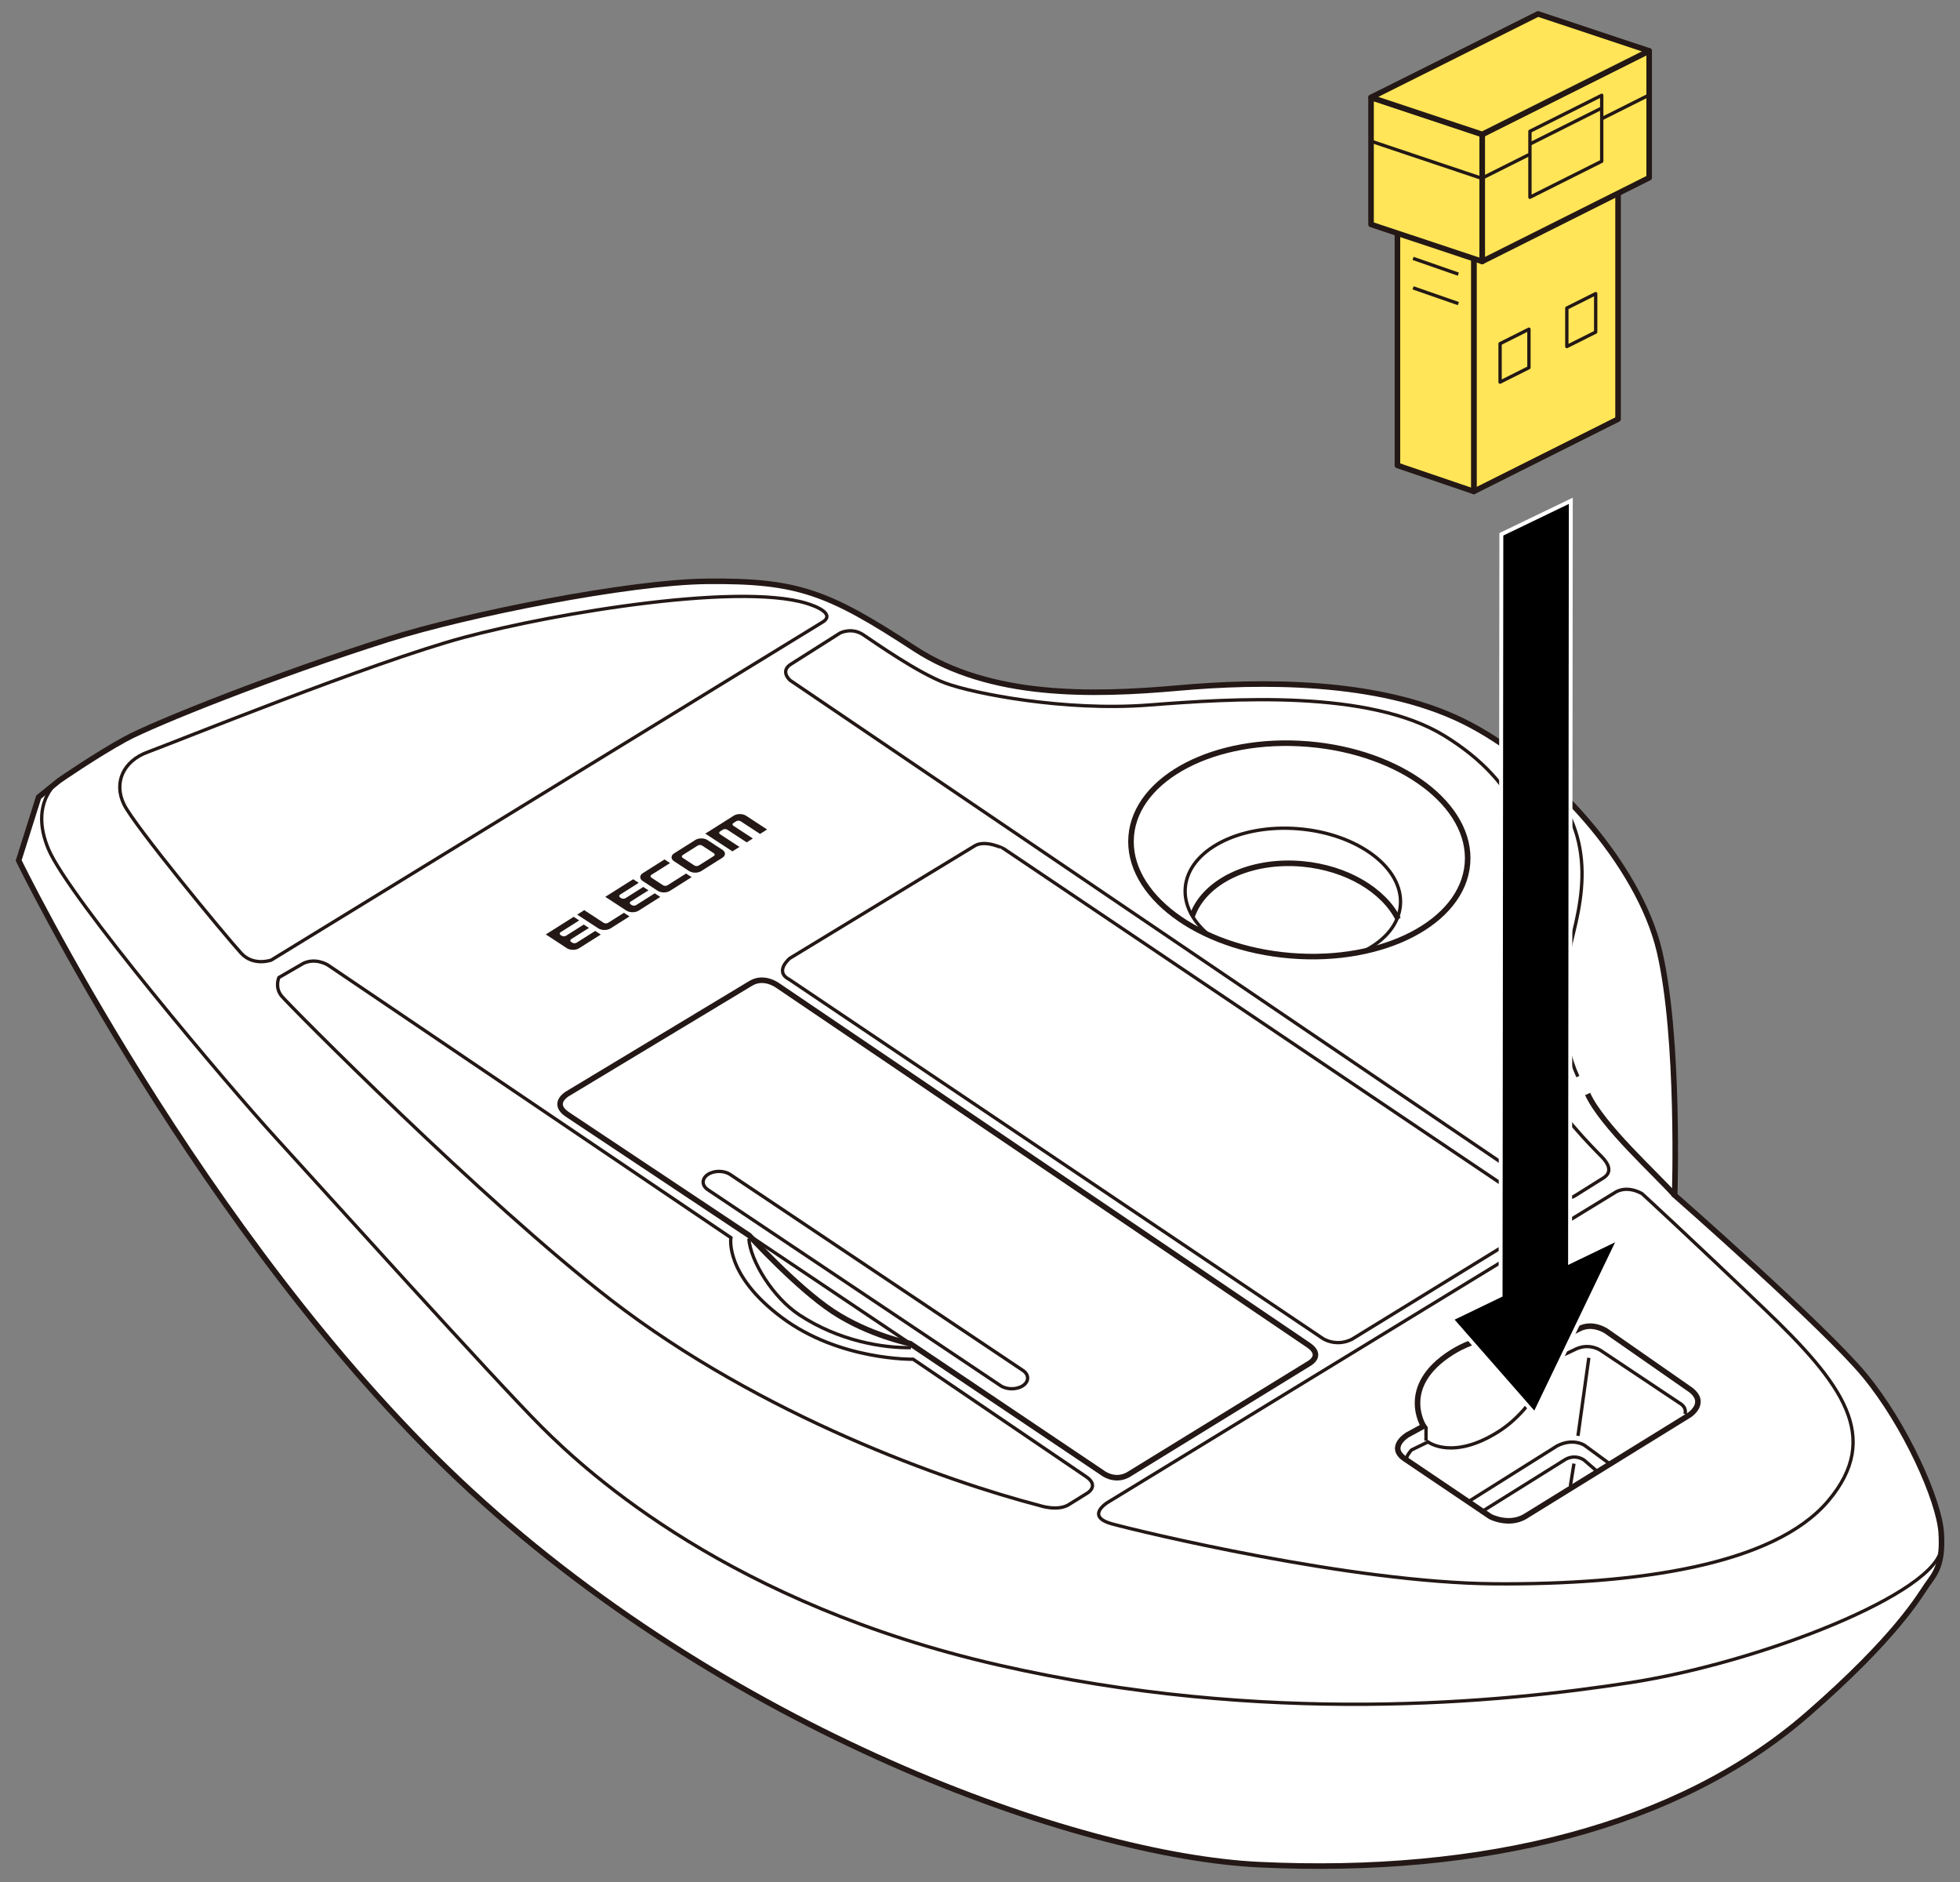
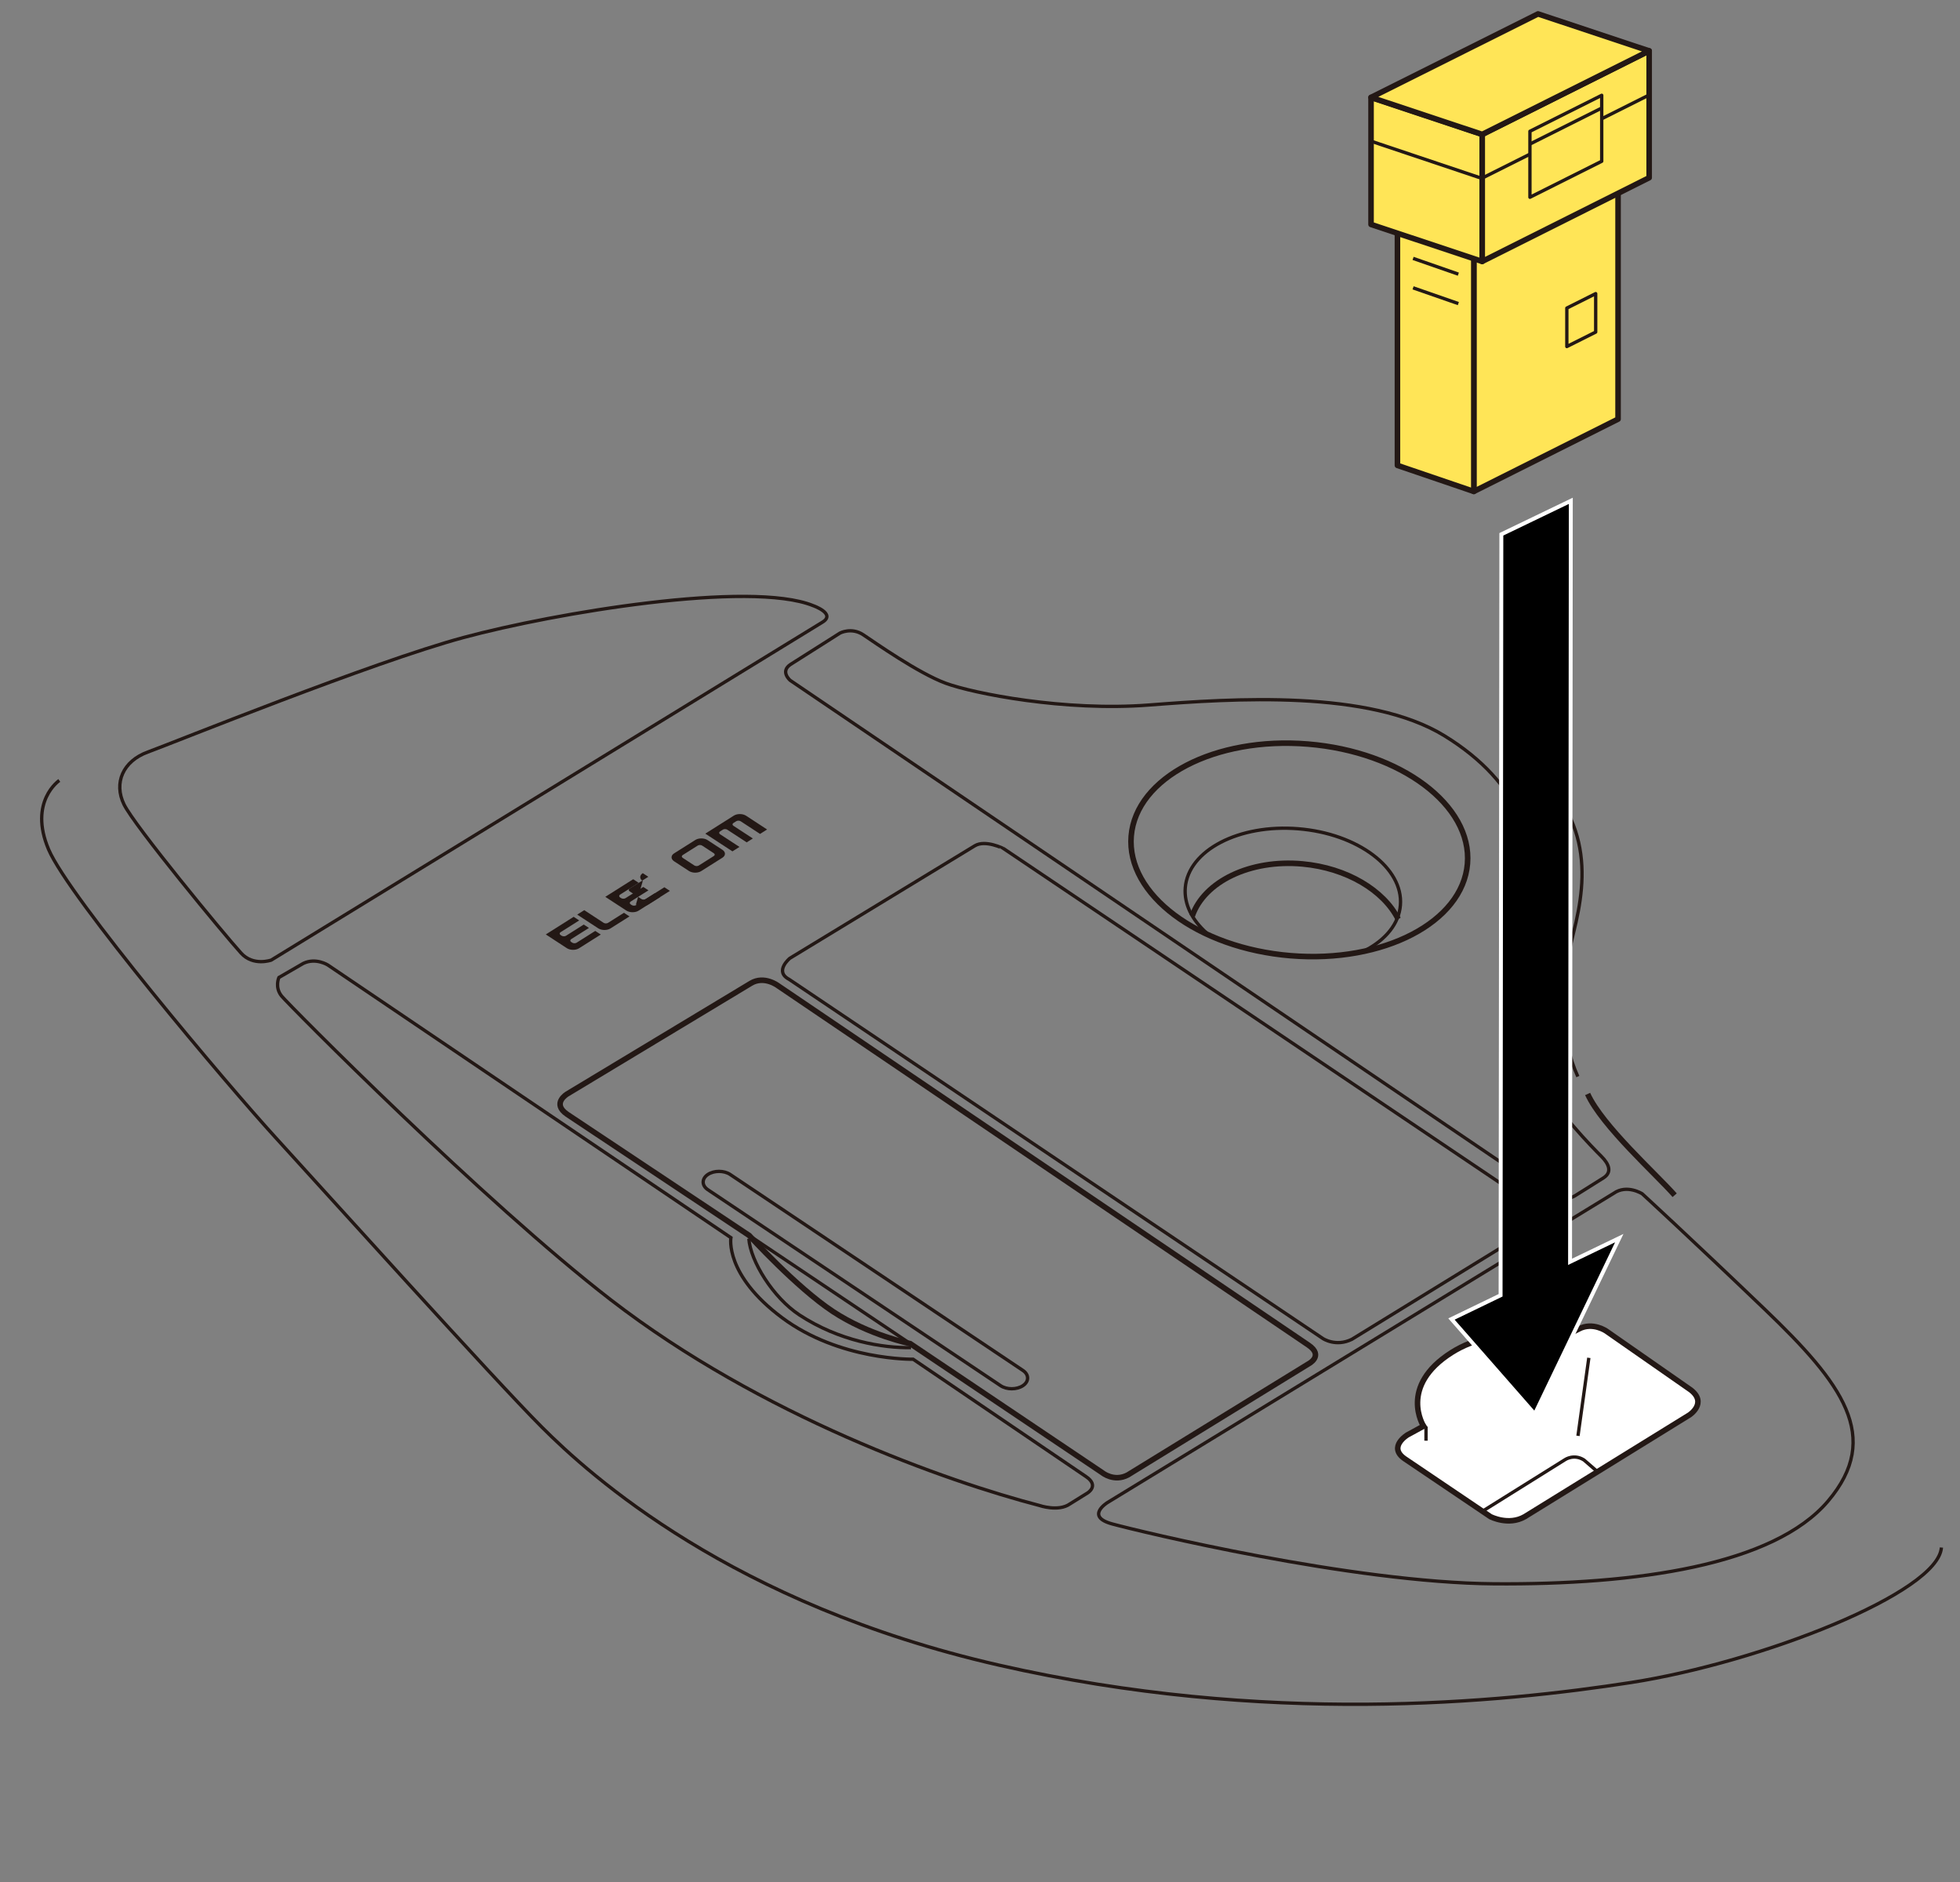
<svg xmlns="http://www.w3.org/2000/svg" version="1.1" id="レイヤー_1" x="0px" y="0px" viewBox="0 0 250 240" enable-background="new 0 0 250 240" xml:space="preserve">
  <rect x="0" y="0" width="250" height="240" fill="#808080" stroke="none" />
  <g>
    <g>
      <g>
        <polygon fill="#FFE557" stroke="#231815" stroke-width="0.709" stroke-linejoin="round" stroke-miterlimit="10" points="     206.385,21.868 187.986,31.089 187.986,62.67 206.385,53.448    " />
        <polygon fill="#FFE557" stroke="#231815" stroke-width="0.709" stroke-linejoin="round" stroke-miterlimit="10" points="     187.986,30.728 178.245,27.409 178.245,59.351 187.986,62.67    " />
        <polygon fill="#FFE557" stroke="#231815" stroke-width="0.709" stroke-linejoin="round" stroke-miterlimit="10" points="     210.353,6.48 189.054,17.155 189.054,33.339 210.353,22.664    " />
        <polygon fill="#FFE557" stroke="#231815" stroke-width="0.709" stroke-linejoin="round" stroke-miterlimit="10" points="     189.054,17.14 174.878,12.424 174.878,28.623 189.054,33.339    " />
        <polygon fill="#FFE557" stroke="#231815" stroke-width="0.709" stroke-linejoin="round" stroke-miterlimit="10" points="     210.351,6.49 196.176,1.774 174.879,12.42 189.054,17.137    " />
-         <polygon fill="none" stroke="#231815" stroke-width="0.425" stroke-linejoin="round" stroke-miterlimit="10" points="     195.017,41.98 191.337,43.825 191.337,48.729 195.017,46.884    " />
        <polygon fill="none" stroke="#231815" stroke-width="0.425" stroke-linejoin="round" stroke-miterlimit="10" points="     203.531,37.444 199.851,39.288 199.851,44.192 203.531,42.348    " />
        <polygon fill="none" stroke="#231815" stroke-width="0.425" stroke-linejoin="round" stroke-miterlimit="10" points="     204.301,12.153 195.144,16.742 195.144,25.154 204.301,20.565    " />
        <line fill="none" stroke="#231815" stroke-width="0.425" stroke-linejoin="round" stroke-miterlimit="10" x1="180.241" y1="32.951" x2="186.014" y2="34.961" />
        <line fill="none" stroke="#231815" stroke-width="0.425" stroke-linejoin="round" stroke-miterlimit="10" x1="180.241" y1="36.706" x2="186.014" y2="38.716" />
        <line fill="none" stroke="#231815" stroke-width="0.425" stroke-linejoin="round" stroke-miterlimit="10" x1="204.36" y1="15.114" x2="210.32" y2="12.128" />
        <line fill="none" stroke="#231815" stroke-width="0.425" stroke-linejoin="round" stroke-miterlimit="10" x1="195.178" y1="18.352" x2="204.334" y2="13.763" />
        <polyline fill="none" stroke="#231815" stroke-width="0.425" stroke-linejoin="round" stroke-miterlimit="10" points="     195.076,19.694 188.996,22.741 174.772,17.971    " />
      </g>
      <g>
-         <path fill="#FFFFFF" stroke="#231815" stroke-width="0.709" stroke-miterlimit="10" d="M49.505,81.525     c-14.198,4.486-29.791,10.692-33.529,12.732s-8.412,5.27-8.412,5.27l-2.634,2.125l-2.549,8.075c0,0,23.336,47.966,56.085,78.921     c33.751,31.902,78.957,48.029,102.131,49.139c28.601,1.371,53.486-4.84,69.938-19.156c11.379-9.902,14.293-15.13,15.264-16.519     s2.081-2.499,1.804-6.663c-0.278-4.164-4.579-13.742-9.714-19.989c-5.134-6.246-24.284-23.043-24.284-23.043     s0.656-19.972-1.934-31.077c-2.59-11.105-14.139-24.008-25.056-29.376s-26.088-5.136-36.218-4.234     c-11.25,1.002-24.117,1.274-33.742-5.014c-11.033-7.208-14.899-8.71-26.573-8.581C80.249,74.246,59.711,78.3,49.505,81.525z" />
        <path fill="none" stroke="#231815" stroke-width="0.709" stroke-miterlimit="10" d="M213.605,152.418     c-2.313-2.637-9.251-8.838-11.101-12.909" />
        <ellipse transform="matrix(0.082 -0.997 0.997 0.082 44.093 264.612)" fill="none" stroke="#231815" stroke-width="0.709" stroke-miterlimit="10" cx="165.616" cy="108.383" rx="13.534" ry="21.509" />
        <path fill="none" stroke="#231815" stroke-width="0.425" stroke-miterlimit="10" d="M153.904,118.979     c-1.858-1.658-2.892-3.68-2.721-5.78c0.39-4.768,6.848-8.131,14.425-7.511c7.577,0.62,13.404,4.987,13.014,9.755     c-0.193,2.366-1.881,4.386-4.459,5.746" />
        <path fill="none" stroke="#231815" stroke-width="0.709" stroke-miterlimit="10" d="M152.075,116.8     c1.518-4.366,7.35-7.242,14.06-6.629c5.673,0.518,10.365,3.384,12.202,7.028" />
        <path fill="none" stroke="#231815" stroke-width="0.425" stroke-miterlimit="10" d="M7.564,99.527c0,0-3.957,2.688-1.366,8.795     s22.943,30.168,28.863,36.646c5.921,6.478,27.938,30.909,34.044,37.016s24.238,22.58,58.281,30.353     c34.044,7.773,64.017,4.812,80.669,2.221c16.652-2.591,39.182-11.477,39.573-17.213" />
        <path fill="none" stroke="#231815" stroke-width="0.425" stroke-miterlimit="10" d="M205.824,152.181l-64.562,39.428     c0,0-2.893,1.77,0.582,2.724c3.475,0.954,30.547,7.502,48.726,7.641s35.663-2.36,42.601-10.55     c6.938-8.19,1.804-14.992-8.048-24.431c-9.852-9.439-15.66-14.758-15.66-14.758S207.507,150.986,205.824,152.181z" />
        <path fill="none" stroke="#231815" stroke-width="0.425" stroke-miterlimit="10" d="M201.255,137.288     c-2.22-4.858-2.359-11.105-0.555-18.323c1.804-7.218,2.647-15.784-8.113-23.37" />
        <path fill="none" stroke="#231815" stroke-width="0.425" stroke-miterlimit="10" d="M197.231,152.141l-96.442-65.38     c0,0-1.328-1.125,0.046-2.031l6.308-3.999c0,0,1.468-0.781,2.967,0.219c1.499,1,7.007,4.886,10.522,6.181     c3.515,1.296,15.172,3.609,25.903,2.776c10.731-0.833,28.1-1.99,37.721,3.933c9.621,5.923,12.836,14.159,10.199,23.459     c-2.205,7.778-1.596,13.534,1.388,19.434c2.374,4.695,7.493,9.809,8.418,10.735c0.925,0.925,1.434,1.996,0.263,2.741l-3.62,2.272     C199.875,153.119,198.321,152.88,197.231,152.141z" />
        <path fill="none" stroke="#231815" stroke-width="0.425" stroke-miterlimit="10" d="M124.333,107.86l-23.59,14.344     c0,0-2.035,1.666-0.093,2.684l68.087,45.808c0,0,1.665,1.11,3.7,0.093l23.498-14.436c0,0,1.943-1.388,0-2.406l-67.902-45.715     C128.033,108.23,125.689,107.035,124.333,107.86z" />
        <path fill="none" stroke="#231815" stroke-width="0.425" stroke-miterlimit="10" d="M104.898,79.347l-70.301,43.088     c0,0-2.289,0.828-3.847-0.891c-2.212-2.44-13.598-16.232-14.932-18.959s-0.147-5.525,3.043-6.685     c3.19-1.16,28.596-11.453,40.252-14.599c11.656-3.146,36.542-7.311,44.59-4.072C103.703,77.229,106.681,78.264,104.898,79.347z" />
        <path fill="none" stroke="#231815" stroke-width="0.425" stroke-miterlimit="10" d="M41.814,123.06c0,0-1.526-0.972-3.122-0.208     l-3.122,1.805c0,0-0.555,1.249,0.347,2.36c0.902,1.11,25.782,26.228,41.976,38.728c19.242,14.853,42.925,23.181,54.674,26.235     c0,0,2.446,0.846,3.908-0.199l2.209-1.373c0,0,1.612-0.926-0.179-2.12l-22.034-14.955c0,0-9.367,0.185-16.721-5.298     c-7.355-5.483-6.522-10.203-6.522-10.203L41.814,123.06z" />
        <path fill="none" stroke="#231815" stroke-width="0.709" stroke-miterlimit="10" d="M95.766,125.396l-23.424,14.113     c0,0-2.035,1.203,0,2.591l23.22,15.454c0,0,6.04,6.631,10.665,9.685c4.626,3.054,9.872,4.104,9.872,4.104l24.515,16.472     c0,0,1.48,1.203,3.238,0.278l23.035-14.159c0,0,2.035-1.018,0-2.406L99.262,125.72C99.262,125.72,97.499,124.351,95.766,125.396z     " />
        <path fill="none" stroke="#231815" stroke-width="0.425" stroke-miterlimit="10" d="M95.516,157.971     c0.208,2.846,3.076,7.496,6.453,9.717c5.065,3.331,10.685,4.234,14.223,4.164" />
        <g>
          <path fill="#FFFFFF" stroke="#231815" stroke-width="0.709" stroke-miterlimit="10" d="M181.577,181.864l-2.051,1.118      c0,0-2.525,1.517-0.376,3.03l10.961,7.399c0,0,2.308,1.194,4.377,0l21.011-12.977c0,0,2.308-1.513,0.159-3.185l-10.744-7.484      c0,0-1.736-1.228-3.51-0.299l-3.037,1.569c0,0-7.123-2.406-13.206,1.441C178.332,176.797,181.577,181.864,181.577,181.864z" />
-           <path fill="none" stroke="#231815" stroke-width="0.425" stroke-miterlimit="10" d="M205.357,186.699l-3.213-2.36      c0,0-1.436-1.026-3.538,0.051l-11.322,7.112" />
          <path fill="none" stroke="#231815" stroke-width="0.425" stroke-miterlimit="10" d="M189.089,192.721l10.543-6.586      c0,0,1.128-0.769,2.41,0.051l1.538,1.334" />
          <line fill="none" stroke="#231815" stroke-width="0.425" stroke-miterlimit="10" x1="201.273" y1="183.108" x2="202.657" y2="173.156" />
-           <path fill="none" stroke="#231815" stroke-width="0.425" stroke-miterlimit="10" d="M214.913,180.338      c0,0,0.359-0.821-0.718-1.436l-9.846-6.566c0,0-1.59-1.282-3.641-0.154l-2.41,1.129c0,0-2.25,6.136-7.128,9.234      c-5.897,3.745-9.025,1.334-9.025,1.334l-2.102,1.026c0,0-0.7,0.738-0.657,1.267" />
          <line fill="none" stroke="#231815" stroke-width="0.425" stroke-miterlimit="10" x1="181.888" y1="183.724" x2="181.888" y2="181.928" />
          <line fill="none" stroke="#231815" stroke-width="0.425" stroke-miterlimit="10" x1="198.467" y1="173.232" x2="198.467" y2="170.964" />
-           <line fill="none" stroke="#231815" stroke-width="0.425" stroke-miterlimit="10" x1="200.76" y1="186.648" x2="200.3" y2="189.512" />
        </g>
        <path fill="none" stroke="#231815" stroke-width="0.425" stroke-miterlimit="10" d="M127.62,176.701l-37.339-24.99     c-0.787-0.532-0.787-1.401,0-1.933h0c0.787-0.532,2.074-0.532,2.861,0l37.339,24.99c0.787,0.532,0.787,1.401,0,1.933v0     C129.694,177.233,128.407,177.233,127.62,176.701z" />
        <line fill="none" stroke="#231815" stroke-width="0.425" stroke-miterlimit="10" x1="95.165" y1="157.29" x2="117.392" y2="172.211" />
      </g>
      <g>
        <polygon stroke="#FFFFFF" stroke-width="0.5" points="191.401,165.179 185.135,168.208 195.764,180.333 206.539,157.889      200.263,160.913 200.359,63.867 191.499,68.137    " />
      </g>
    </g>
    <g>
      <g>
        <g>
          <path fill="#231815" d="M89.47,106.917c-0.296-0.003-0.575,0.068-0.785,0.201l-2.701,1.706c-0.21,0.132-0.325,0.311-0.326,0.501      c0,0.19,0.115,0.37,0.324,0.507l1.894,1.237c0.209,0.136,0.488,0.213,0.783,0.216c0.296,0.003,0.575-0.069,0.784-0.201      l2.701-1.706c0.209-0.132,0.325-0.31,0.326-0.5c0.001-0.19-0.114-0.37-0.323-0.507l-1.894-1.237      C90.045,106.997,89.767,106.92,89.47,106.917z M91.043,108.803c0.076,0.05,0.117,0.114,0.117,0.183      c0,0.068-0.042,0.132-0.118,0.18l-1.911,1.207c-0.075,0.048-0.176,0.074-0.282,0.073c-0.107-0.001-0.207-0.029-0.283-0.078      l-1.482-0.968c-0.075-0.049-0.117-0.114-0.117-0.183c0-0.068,0.043-0.132,0.118-0.18l1.911-1.207      c0.075-0.048,0.175-0.073,0.282-0.073c0.107,0.001,0.207,0.029,0.283,0.078L91.043,108.803z" />
          <path fill="#231815" d="M95.168,104.028c-0.209-0.136-0.487-0.213-0.784-0.216c-0.296-0.003-0.574,0.069-0.784,0.201      l-3.637,2.297l3.459,2.259l0.897-0.567l-2.472-1.614c-0.075-0.049-0.116-0.114-0.116-0.183c0-0.068,0.041-0.132,0.117-0.18      l0.355-0.224c0.076-0.048,0.176-0.073,0.283-0.072c0.107,0.001,0.207,0.029,0.282,0.078l2.472,1.614l0.786-0.496l-2.472-1.614      c-0.075-0.049-0.117-0.114-0.117-0.182c0-0.068,0.042-0.133,0.117-0.18l0.355-0.224c0.075-0.048,0.176-0.073,0.283-0.072      c0.107,0.001,0.207,0.029,0.282,0.078l2.472,1.614l0.898-0.567L95.168,104.028z" />
-           <path fill="#231815" d="M81.985,112.356c-0.208-0.136-0.324-0.316-0.323-0.506c0.001-0.19,0.116-0.368,0.326-0.501l2.77-1.75      l0.707,0.461l-2.375,1.5c-0.076,0.048-0.117,0.111-0.117,0.18c-0.001,0.068,0.041,0.133,0.116,0.183l1.482,0.968      c0.076,0.05,0.176,0.077,0.283,0.078c0.106,0.001,0.206-0.025,0.282-0.073l2.375-1.5l0.707,0.461l-2.77,1.75      c-0.21,0.132-0.488,0.204-0.784,0.201c-0.296-0.003-0.574-0.08-0.783-0.216L81.985,112.356z" />
+           <path fill="#231815" d="M81.985,112.356c-0.208-0.136-0.324-0.316-0.323-0.506c0.001-0.19,0.116-0.368,0.326-0.501l0.707,0.461l-2.375,1.5c-0.076,0.048-0.117,0.111-0.117,0.18c-0.001,0.068,0.041,0.133,0.116,0.183l1.482,0.968      c0.076,0.05,0.176,0.077,0.283,0.078c0.106,0.001,0.206-0.025,0.282-0.073l2.375-1.5l0.707,0.461l-2.77,1.75      c-0.21,0.132-0.488,0.204-0.784,0.201c-0.296-0.003-0.574-0.08-0.783-0.216L81.985,112.356z" />
          <path fill="#231815" d="M80.292,116.864l-2.425,1.532c-0.21,0.132-0.488,0.204-0.784,0.201c-0.296-0.003-0.574-0.08-0.783-0.216      l-2.677-1.748l0.897-0.567l2.471,1.614c0.076,0.05,0.176,0.077,0.283,0.078c0.106,0.001,0.206-0.025,0.282-0.073l2.03-1.282      L80.292,116.864z" />
          <path fill="#231815" d="M69.618,119.162l3.555-2.246l0.706,0.461l-2.375,1.5c-0.076,0.048-0.117,0.112-0.118,0.18      c0,0.069,0.041,0.133,0.117,0.182l0.13,0.085c0.075,0.049,0.175,0.077,0.281,0.078c0.107,0.001,0.207-0.025,0.283-0.072      l2.261-1.428l0.661,0.432l-2.261,1.428c-0.076,0.048-0.117,0.112-0.118,0.18c0,0.069,0.042,0.134,0.117,0.182l0.129,0.085      c0.076,0.05,0.176,0.077,0.282,0.078c0.106,0.001,0.206-0.025,0.282-0.073l2.375-1.5l0.707,0.461l-2.77,1.75      c-0.21,0.133-0.489,0.204-0.785,0.201c-0.296-0.003-0.574-0.08-0.783-0.216L69.618,119.162z" />
          <path fill="#231815" d="M77.208,114.368l3.555-2.246l0.706,0.461l-2.375,1.5c-0.076,0.048-0.117,0.112-0.117,0.18      c0,0.069,0.041,0.133,0.116,0.182l0.13,0.085c0.075,0.049,0.175,0.077,0.282,0.077c0.107,0.001,0.207-0.025,0.283-0.072      l2.261-1.428l0.661,0.432l-2.261,1.428c-0.076,0.048-0.117,0.112-0.118,0.18c0,0.069,0.042,0.134,0.116,0.183l0.129,0.085      c0.076,0.05,0.176,0.077,0.283,0.078c0.106,0.001,0.206-0.025,0.282-0.073l2.375-1.5l0.707,0.461l-2.77,1.75      c-0.209,0.132-0.488,0.204-0.784,0.201c-0.296-0.003-0.575-0.08-0.784-0.216L77.208,114.368z" />
        </g>
        <path fill="#231815" d="M83.732,112.469" />
      </g>
    </g>
  </g>
  <g>
</g>
  <g>
</g>
  <g>
</g>
  <g>
</g>
  <g>
</g>
  <g>
</g>
</svg>